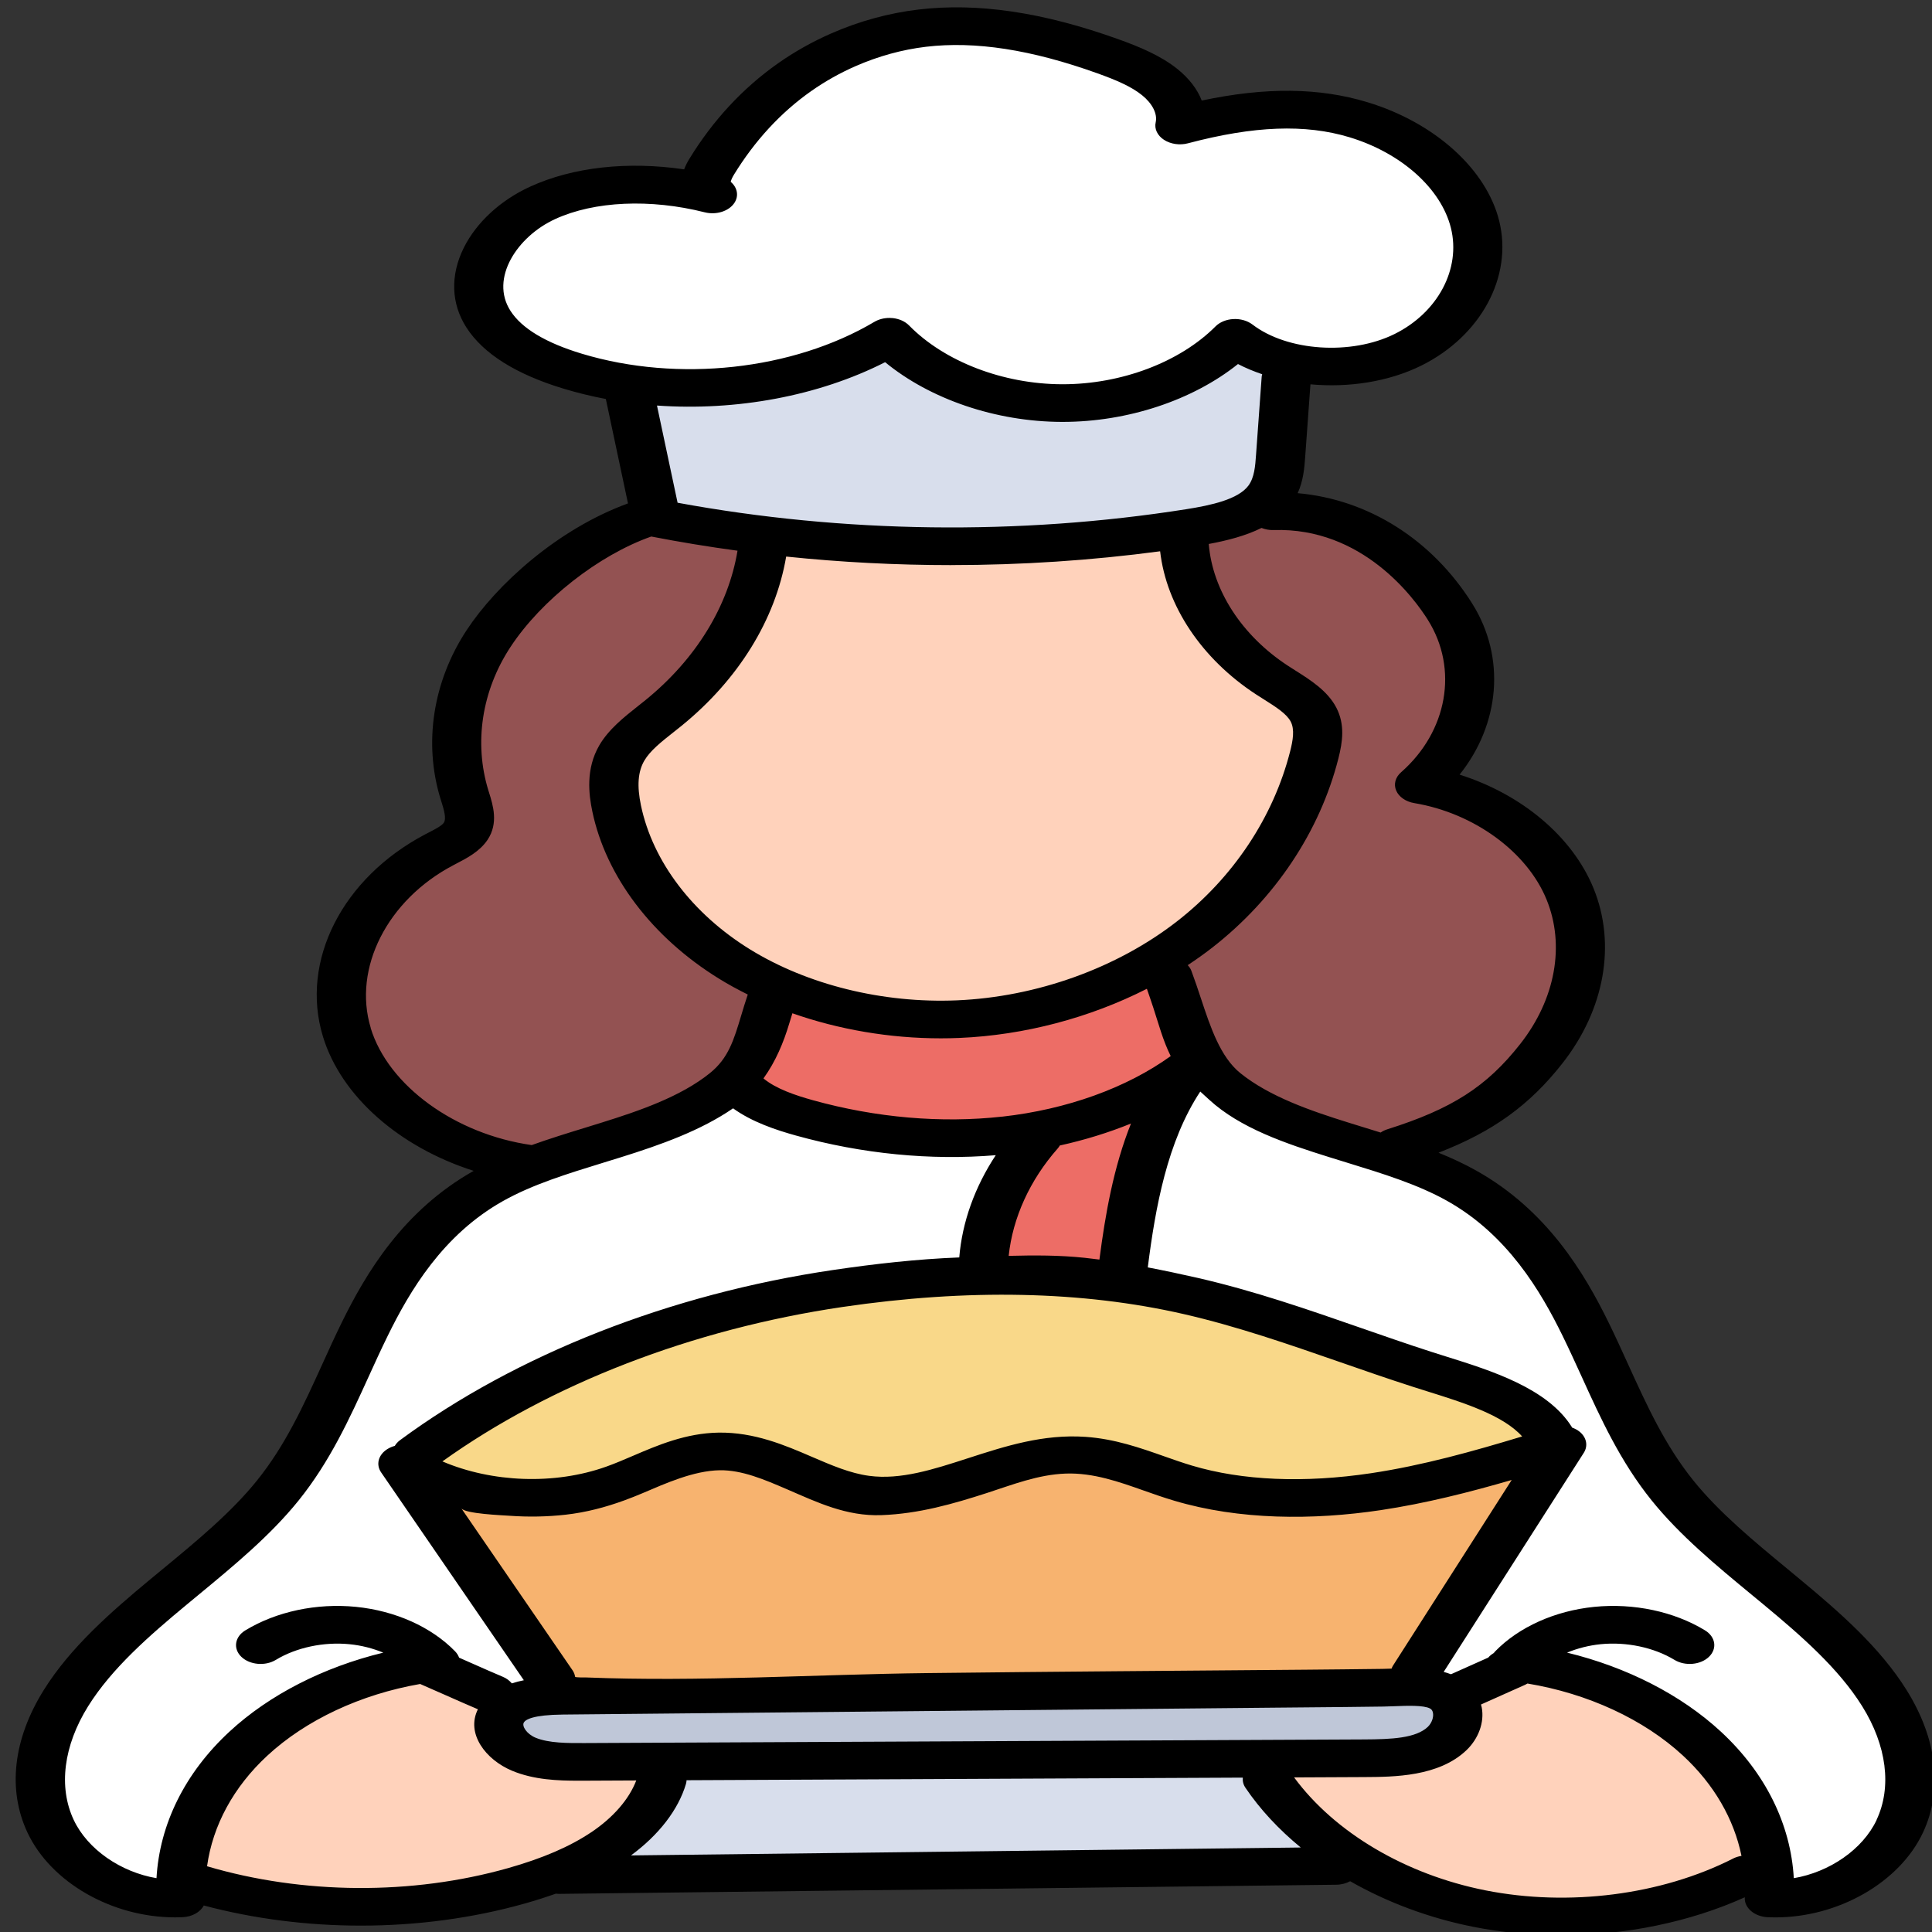
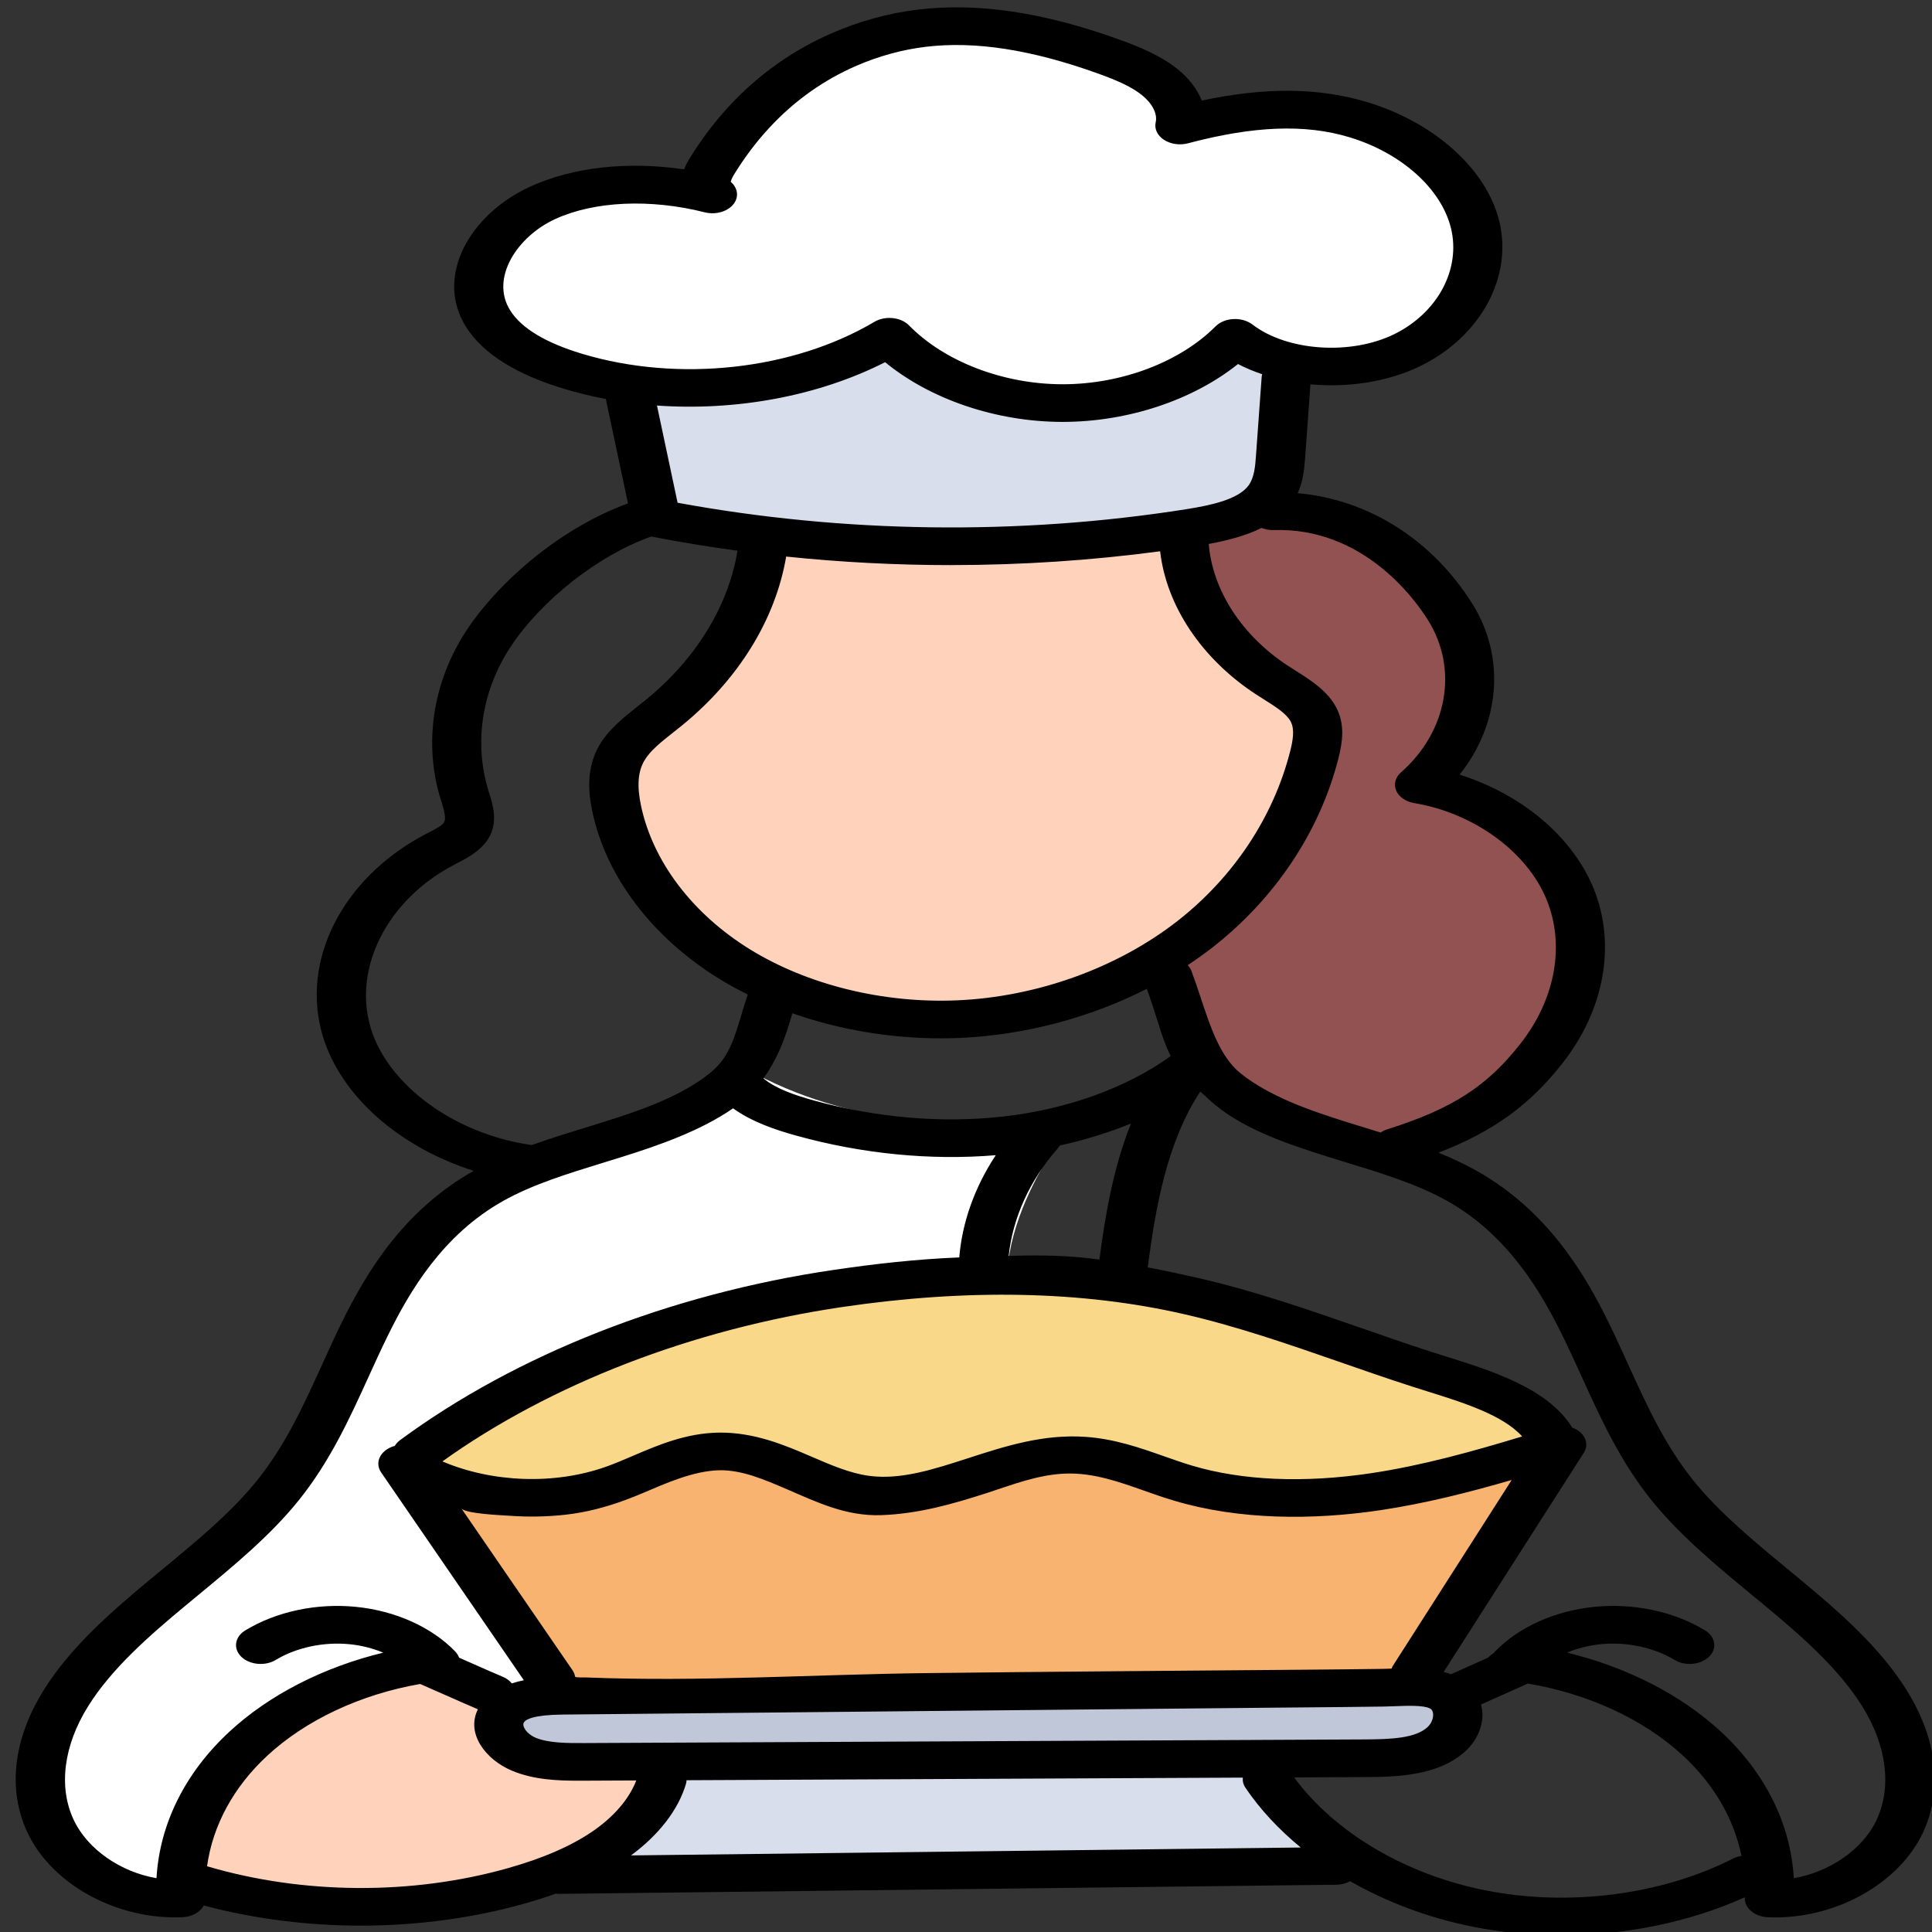
<svg xmlns="http://www.w3.org/2000/svg" xmlns:ns1="http://sodipodi.sourceforge.net/DTD/sodipodi-0.dtd" xmlns:ns2="http://www.inkscape.org/namespaces/inkscape" height="64pt" viewBox="-61 0 64 64" width="64pt" version="1.1" id="svg34" ns1:docname="cook.svg" ns2:version="0.92.1 r15371">
  <rect x="-61" y="0" width="64" height="64" fill="#333333" stroke="none" />
  <defs id="defs38" />
  <ns1:namedview pagecolor="#ffffff" bordercolor="#666666" borderopacity="1" objecttolerance="10" gridtolerance="10" guidetolerance="10" ns2:pageopacity="0" ns2:pageshadow="2" ns2:window-width="1192" ns2:window-height="786" id="namedview36" showgrid="false" ns2:zoom="1.9555922" ns2:cx="55.0611" ns2:cy="29.066751" ns2:window-x="0" ns2:window-y="0" ns2:window-maximized="0" ns2:current-layer="svg34" />
  <g id="g8" transform="matrix(0.163,0,0,0.125,-60.483,0.243)" style="fill:#ffffff">
    <path d="m 236.734,31.375 c 0.664,-3.797 -0.855,-8.098 -4.094,-11.52 -2.758,-2.883 -6.211,-4.828 -10.551,-6.859 -11.457,-5.379 -21.52,-7.992 -30.758,-7.992 -2.387,0 -4.754,0.184 -7.027,0.539 -2.695,0.422 -5.43,1.121 -8.145,2.086 -2.648,0.957 -5.281,2.18 -7.82,3.629 -3.512,2.004 -6.859,4.457 -9.945,7.293 -6.684,6.145 -12.371,14.168 -16.902,23.848 -0.5,1.066 -0.844,2.098 -1.016,3.062 l -0.441,2.402 1.652,1.82 c -5.199,-1.719 -10.461,-2.59 -15.641,-2.59 -7.086,0 -13.621,1.668 -18.895,4.828 C 97.375,57.766 90.609,71.574 96.133,82.816 99,88.625 104.781,93.277 113.316,96.645 c 7.48,2.945 15.477,4.434 23.766,4.434 14.824,0 29.234,-4.828 40.574,-13.605 8.109,10.812 21.547,17.563 35.094,17.621 h 0.148 c 13.445,0 26.871,-6.641 35.043,-17.336 4.848,4.852 11.98,7.637 19.574,7.637 5.691,0 11.074,-1.535 15.57,-4.441 10.465,-6.773 16.086,-20.457 13.668,-33.277 -2.293,-12.121 -11.602,-23.043 -23.715,-27.832 -4.543,-1.797 -9.289,-2.668 -14.508,-2.668 -6.488,0 -13.617,1.371 -21.797,4.199 z m 0,0" id="path2" ns2:connector-curvature="0" />
-     <path d="m 271.438,355.246 c 4.469,2.039 9.539,4.348 14.5,6.434 0.605,0.254 3.07,1.266 3.07,1.266 8.281,3.383 18.562,7.586 22.77,15.93 l 0.609,1.93 1.98,0.906 -30.977,63.27 5.375,1.832 c 0.285,0.098 0.574,0.219 0.859,0.359 l 2.418,1.211 9.918,-5.797 1.043,-0.602 0.645,-0.992 0.68,-0.535 c 0,0 0.559,-0.895 0.609,-0.973 0.129,-0.168 0.258,-0.34 0.391,-0.508 l 8.621,2.73 c 11.262,3.566 21.543,10.461 28.949,19.418 8.359,10.113 13.086,22.539 13.668,35.93 l 0.258,5.953 5.816,-1.285 c 9.074,-2.008 17.105,-9.336 20.465,-18.668 3.59,-9.965 2.457,-22.367 -3.113,-34.031 -5.094,-10.668 -13.059,-19.734 -20.762,-28.086 -0.852,-0.938 -1.715,-1.859 -2.562,-2.77 l -0.074,-0.078 c -6.984,-7.539 -14.203,-15.336 -19.668,-24.199 -6.098,-9.879 -9.996,-21.059 -13.766,-31.867 l -0.188,-0.535 c -1.191,-3.418 -2.422,-6.953 -3.715,-10.375 -4.73,-12.629 -11.871,-28.375 -25.191,-38.137 -6.504,-4.781 -13.824,-7.715 -21.59,-10.828 l -3.402,-1.371 c -7.973,-3.258 -17.035,-7.316 -23.633,-14.262 -0.195,-0.211 -0.383,-0.422 -0.566,-0.641 l -6.844,-8.266 -1.926,10.559 c -1.156,6.371 -4.105,12.645 -6.988,18.77 l -1.082,2.305 c -3.727,7.988 -7.07,16.59 -6.312,25.363 l 0.332,3.805 3.754,0.684 c 4.531,0.828 8.945,1.879 13.125,3.133 11.145,3.328 21.934,8.223 32.367,12.961 z m 53.395,74.293 c 4.879,0 9.664,1.434 13.707,4.062 -4.035,-2.625 -8.832,-4.055 -13.742,-4.062 z m -11.75,3 -1.047,0.566 c 1.18,-0.707 2.426,-1.309 3.711,-1.816 -0.902,0.363 -1.789,0.777 -2.664,1.25 z m 2.723,-1.27 c 0.422,-0.168 0.848,-0.328 1.277,-0.469 -0.43,0.145 -0.855,0.301 -1.277,0.469 z m 0,0" id="path4" ns2:connector-curvature="0" />
    <path d="m 27.574,501.723 5.816,1.285 0.258,-5.953 C 34.227,483.664 38.957,471.238 47.32,461.125 54.723,452.168 65,445.27 76.266,441.707 l 8.617,-2.727 c 0.152,0.191 0.305,0.391 0.453,0.59 l 0.539,2.023 1.82,1.035 c 0.648,0.367 1.312,0.75 1.992,1.141 l 0.258,0.148 c 2.988,1.727 5.383,3.105 6.672,3.797 l 2.242,3.668 3.961,-1.664 c 0.594,-0.246 1.199,-0.457 1.812,-0.621 l 6.039,-1.621 -31.914,-60.723 2,-0.684 0.875,-1.961 c 22.937,-22.094 53.316,-37.672 85.539,-43.871 10.141,-1.957 20.141,-3.07 29.719,-3.305 l 4.43,-0.105 0.422,-4.414 c 1.246,-12.953 6.805,-25.293 10.008,-31.496 l 4.879,-9.445 -10.391,2.27 c -5.086,1.109 -10.254,1.676 -15.363,1.676 -1.414,0 -2.797,-0.043 -4.109,-0.125 -11.902,-0.711 -24.055,-4.691 -34.223,-11.207 l -3.785,-2.426 -2.816,3.508 c -0.406,0.508 -0.758,0.914 -1.133,1.305 -6.637,6.988 -15.699,11.047 -23.656,14.297 l -3.434,1.383 c -7.75,3.109 -15.07,6.043 -21.57,10.82 -13.324,9.766 -20.465,25.512 -25.191,38.129 -1.297,3.434 -2.527,6.969 -3.719,10.387 l -0.184,0.531 c -3.773,10.812 -7.668,21.992 -13.766,31.871 -5.465,8.863 -12.688,16.66 -19.672,24.199 l -0.059,0.066 c -0.863,0.922 -1.723,1.844 -2.562,2.762 -7.719,8.371 -15.68,17.438 -20.773,28.105 -5.57,11.664 -6.707,24.066 -3.113,34.027 3.355,9.336 11.391,16.664 20.465,18.672 z m 49.559,-69.184 c -0.879,-0.473 -1.77,-0.891 -2.676,-1.254 1.289,0.508 2.539,1.109 3.727,1.824 z m -2.727,-1.273 c -0.426,-0.168 -0.855,-0.324 -1.289,-0.473 0.438,0.145 0.863,0.309 1.289,0.473 z m -9.027,-1.727 c 0.07,0 0.145,0 0.215,0.004 -0.043,-0.004 -0.086,-0.004 -0.129,-0.004 -5.613,0 -11.316,1.969 -15.652,5.402 4.391,-3.48 9.918,-5.402 15.566,-5.402 z m 0,0" id="path6" ns2:connector-curvature="0" />
  </g>
  <path d="m -13.159,56.086 c -0.264,-0.142 -0.606,-0.202 -1.144,-0.202 -0.183,0 -0.361,0.007 -0.525,0.013 l -0.039,0.001 c -0.113,0.004 -0.221,0.008 -0.316,0.011 -0.707,0.01 -1.414,0.016 -2.121,0.022 l -1.535,0.014 -23.527,0.228 c -0.708,0.006 -1.686,0.077 -2.015,0.617 -0.298,0.482 0.139,1.072 0.738,1.323 0.561,0.232 1.231,0.251 1.815,0.251 l 26.015,-0.12 c 0.877,-0.004 2.078,-0.011 2.755,-0.655 0.261,-0.25 0.393,-0.615 0.337,-0.934 -0.046,-0.246 -0.199,-0.443 -0.437,-0.569 z m 0,0" id="path10" ns2:connector-curvature="0" style="fill:#bfc7d8;stroke-width:0.143" />
  <path d="m -13.405,45.514 c -0.169,-0.052 -0.333,-0.104 -0.497,-0.157 -0.76,-0.245 -1.526,-0.511 -2.266,-0.768 l -0.109,-0.038 c -1.702,-0.592 -3.461,-1.203 -5.278,-1.619 -1.932,-0.442 -4.028,-0.667 -6.23,-0.667 -1.742,0 -3.58,0.141 -5.463,0.419 -5.103,0.751 -9.951,2.623 -13.652,5.271 l -0.816,0.584 0.976,0.417 c 1.016,0.433 2.178,0.662 3.361,0.662 0.979,0 1.949,-0.161 2.808,-0.468 0.325,-0.117 0.64,-0.252 0.943,-0.382 0.771,-0.33 1.569,-0.672 2.45,-0.686 l 0.047,-4.73e-4 c 0.958,0 1.843,0.382 2.624,0.72 0.683,0.295 1.39,0.6 2.157,0.704 0.201,0.027 0.411,0.04 0.624,0.04 1.059,0 2.102,-0.338 3.116,-0.666 1.065,-0.345 2.072,-0.672 3.144,-0.672 0.12,0 0.241,0.004 0.358,0.013 0.825,0.058 1.559,0.316 2.338,0.591 l 0.067,0.023 c 0.305,0.107 0.592,0.208 0.893,0.297 1.093,0.326 2.329,0.492 3.673,0.492 0.872,0 1.788,-0.071 2.719,-0.21 1.781,-0.268 3.524,-0.758 5.141,-1.248 l 0.948,-0.287 -0.576,-0.645 C -10.676,46.368 -12.123,45.915 -13.405,45.514 Z m 0,0" id="path12" ns2:connector-curvature="0" style="fill:#f9d889;stroke-width:0.143" />
  <path d="m -17.316,60.777 c -0.686,-0.563 -1.259,-1.182 -1.703,-1.841 l 0.069,-0.676 -19.312,0.089 -0.787,0.008 -0.024,0.602 c -0.216,0.729 -0.781,1.459 -1.59,2.055 l -1.489,1.097 26.087,-0.306 z m 0,0" id="path14" ns2:connector-curvature="0" style="fill:#d8deec;stroke-width:0.143" />
  <path d="m -38.744,17.261 c 3.011,0.554 6.125,0.835 9.254,0.835 2.677,0 5.35,-0.207 7.945,-0.615 1.008,-0.159 2.106,-0.412 2.608,-1.085 0.295,-0.397 0.328,-0.875 0.358,-1.295 l 0.186,-2.568 0.125,-0.502 -0.588,-0.202 c -0.255,-0.087 -0.475,-0.18 -0.675,-0.285 l -0.57,-0.299 -0.478,0.382 c -1.348,1.08 -3.3,1.724 -5.219,1.724 h -0.027 c -1.946,-0.007 -3.911,-0.672 -5.256,-1.779 l -0.471,-0.388 -0.576,0.293 c -1.74,0.884 -3.883,1.371 -6.033,1.371 -0.333,0 -0.67,-0.012 -1,-0.035 l -1.047,-0.073 0.938,4.423 z m 0,0" id="path16" ns2:connector-curvature="0" style="fill:#d8deec;stroke-width:0.143" />
  <path d="m -13.976,25.993 c 1.748,-1.532 2.166,-3.885 1.015,-5.722 -0.493,-0.784 -2.355,-3.339 -5.673,-3.339 -0.069,0 -0.139,0.001 -0.205,0.002 l -0.42,-0.165 -0.396,0.197 c -0.376,0.187 -0.851,0.33 -1.494,0.448 l -0.664,0.123 0.042,0.522 c 0.137,1.697 1.224,3.368 2.913,4.474 l 0.046,0.03 c 0.067,0.042 0.135,0.086 0.206,0.131 0.445,0.281 0.905,0.571 1.117,0.98 0.203,0.389 0.158,0.813 0.027,1.33 -0.584,2.303 -1.992,4.417 -3.962,5.951 -0.237,0.184 -0.487,0.363 -0.763,0.546 l -0.556,0.367 0.424,0.461 c 0.116,0.307 0.221,0.624 0.313,0.905 0.341,1.028 0.694,2.091 1.502,2.744 1.079,0.871 2.557,1.378 3.856,1.784 0.185,0.058 0.37,0.115 0.552,0.171 l 0.196,0.06 c 0.108,0.033 0.216,0.067 0.323,0.1 l 0.475,0.141 0.375,-0.251 c 2.29,-0.723 3.587,-1.557 4.782,-3.077 1.285,-1.633 1.64,-3.613 0.951,-5.296 -0.732,-1.787 -2.735,-3.241 -4.985,-3.615 z m 0,0" id="path18" ns2:connector-curvature="0" style="fill:#935252;stroke-width:0.143" />
-   <path d="m -36.667,31.936 c -2.062,-1.273 -3.485,-3.151 -3.905,-5.152 -0.102,-0.488 -0.196,-1.209 0.17,-1.839 0.249,-0.429 0.689,-0.776 1.123,-1.119 0.088,-0.07 0.176,-0.14 0.264,-0.211 1.774,-1.444 2.931,-3.324 3.255,-5.293 l 0.097,-0.589 -0.764,-0.103 c -0.946,-0.128 -1.887,-0.282 -2.798,-0.459 l -0.279,-0.055 -0.262,0.092 c -1.916,0.675 -3.947,2.263 -5.055,3.952 -1.03,1.57 -1.32,3.453 -0.795,5.164 l 0.024,0.078 c 0.116,0.369 0.247,0.788 0.018,1.133 -0.161,0.243 -0.467,0.402 -0.774,0.561 l -0.104,0.055 c -2.446,1.286 -3.734,3.826 -3.061,6.039 0.657,2.161 3.117,3.952 5.982,4.354 l 0.256,0.036 0.235,-0.084 c 0.561,-0.201 1.142,-0.382 1.736,-0.563 0.186,-0.057 0.372,-0.114 0.556,-0.172 1.3,-0.406 2.777,-0.913 3.857,-1.784 0.767,-0.619 0.988,-1.357 1.242,-2.209 l 0.007,-0.023 c 0.063,-0.208 0.129,-0.423 0.203,-0.643 l 0.147,-0.435 -0.493,-0.245 c -0.322,-0.16 -0.612,-0.32 -0.883,-0.486 z m 0,0" id="path20" ns2:connector-curvature="0" style="fill:#935252;stroke-width:0.143" />
-   <path d="m -4.62,57.763 c -1.419,-1.315 -3.411,-2.24 -5.609,-2.603 l -0.387,-0.058 -0.287,0.176 -1.449,0.649 -0.511,0.238 0.13,0.444 c 0.004,0.015 0.009,0.029 0.012,0.045 0.059,0.316 -0.074,0.684 -0.337,0.936 -0.675,0.645 -1.877,0.651 -2.754,0.655 l -3.708,0.016 0.68,0.924 c 1.447,1.966 4.004,3.476 6.841,4.04 0.877,0.174 1.791,0.262 2.718,0.262 2.183,0 4.364,-0.497 6.131,-1.396 l 0.766,-0.117 -0.121,-0.591 c -0.276,-1.342 -1.007,-2.594 -2.114,-3.62 z m 0,0" id="path22" ns2:connector-curvature="0" style="fill:#ffd2bb;stroke-width:0.143" />
  <path d="m -17.489,23.671 c -0.213,-0.407 -0.673,-0.698 -1.124,-0.983 -0.085,-0.053 -0.17,-0.106 -0.253,-0.16 -1.623,-1.062 -2.705,-2.677 -2.892,-4.32 l -0.078,-0.677 -0.874,0.117 c -2.231,0.297 -4.511,0.448 -6.779,0.448 -1.774,0 -3.578,-0.093 -5.362,-0.278 l -0.811,-0.084 -0.106,0.622 c -0.332,1.957 -1.485,3.824 -3.252,5.26 -0.085,0.07 -0.172,0.139 -0.267,0.214 -0.426,0.337 -0.866,0.685 -1.116,1.114 -0.279,0.478 -0.333,1.061 -0.172,1.839 0.421,2.003 1.846,3.881 3.907,5.152 1.921,1.185 4.347,1.838 6.832,1.838 0.191,0 0.383,-0.004 0.573,-0.012 2.843,-0.121 5.699,-1.144 7.836,-2.807 1.972,-1.535 3.379,-3.65 3.963,-5.952 0.113,-0.447 0.188,-0.917 -0.027,-1.331 z m 0,0" id="path24" ns2:connector-curvature="0" style="fill:#ffd2bb;stroke-width:0.143" />
  <path d="m -41.844,58.365 c -0.578,0 -1.242,-0.019 -1.8,-0.252 -0.557,-0.231 -1.008,-0.781 -0.765,-1.265 l 0.255,-0.508 -0.623,-0.263 c -0.227,-0.096 -0.6,-0.26 -0.995,-0.435 l -0.126,-0.056 c -0.285,-0.126 -0.57,-0.252 -0.788,-0.345 l -0.273,-0.117 -0.305,0.053 c -2.159,0.375 -4.115,1.293 -5.51,2.586 -1.219,1.128 -1.972,2.51 -2.178,3.994 l -0.066,0.475 0.582,0.172 c 1.709,0.507 3.523,0.764 5.393,0.764 1.784,-4.72e-4 3.517,-0.235 5.155,-0.698 1.239,-0.351 2.221,-0.776 3.004,-1.3 0.856,-0.574 1.458,-1.271 1.741,-2.015 l 0.305,-0.803 -2.783,0.013 h -0.223 z m 0,0" id="path26" ns2:connector-curvature="0" style="fill:#ffd2bb;stroke-width:0.143" />
-   <path d="m -21.481,34.637 c -0.21,-0.453 -0.378,-0.962 -0.526,-1.412 l -0.02,-0.059 c -0.064,-0.191 -0.128,-0.385 -0.195,-0.574 l -0.297,-0.833 -0.939,0.478 c -1.796,0.913 -3.803,1.44 -5.803,1.525 -0.204,0.008 -0.392,0.013 -0.574,0.013 -1.552,0 -3.134,-0.268 -4.576,-0.774 l -0.902,-0.317 -0.23,0.739 c -0.037,0.118 -0.072,0.233 -0.104,0.344 -0.155,0.515 -0.301,1.001 -0.563,1.435 l -0.297,0.493 0.596,0.293 c 1.726,0.851 3.795,1.372 5.827,1.466 0.229,0.01 0.463,0.016 0.696,0.016 1.126,0 2.245,-0.12 3.319,-0.353 -1.056,1.41 -1.82,3.091 -2.02,4.463 l -0.099,0.68 0.893,0.013 c 0.836,0.012 1.673,0.058 2.489,0.138 l 0.948,0.093 -0.03,-0.731 c -0.039,-0.951 0.456,-1.905 0.995,-2.79 l 0.184,-0.3 c 0.501,-0.816 1.019,-1.66 1.2,-2.56 l 0.295,-1.476 -0.21,0.117 z m 0,0" id="path28" ns2:connector-curvature="0" style="fill:#ed6d66;stroke-width:0.143" />
  <path d="m -15.417,49.414 c -0.944,0.141 -1.859,0.212 -2.717,0.212 0,0 -0.108,0 -0.16,-4.72e-4 l -0.567,-0.006 -0.505,-0.042 c -0.867,-0.072 -1.688,-0.222 -2.441,-0.446 -0.313,-0.094 -0.621,-0.201 -0.971,-0.325 -0.739,-0.259 -1.503,-0.528 -2.319,-0.586 -0.073,-0.006 -0.149,-0.009 -0.227,-0.011 l -0.323,-0.007 0.003,-0.073 -0.328,0.065 -0.25,-0.006 0.005,0.055 -0.473,0.095 c -0.645,0.129 -1.292,0.338 -1.921,0.542 -1.057,0.341 -2.056,0.664 -3.104,0.664 l -0.074,-4.73e-4 -0.483,-0.007 -0.481,-0.107 c -0.615,-0.137 -1.193,-0.387 -1.753,-0.629 -0.823,-0.354 -1.674,-0.72 -2.615,-0.72 h -0.052 c -0.881,0.015 -1.676,0.355 -2.451,0.687 l -0.652,0.275 0.001,0.003 -0.356,0.124 c -0.839,0.291 -1.788,0.445 -2.747,0.445 -0.713,0 -1.418,-0.082 -2.096,-0.244 l -1.881,-0.449 4.597,6.691 0.088,0.564 6.255,-0.06 v -9.2e-4 l 5.346,-0.05 v -4.72e-4 l 5.171,-0.05 v -4.72e-4 l 5.359,-0.053 v 4.72e-4 l 2.801,-0.027 c 0.757,-0.006 1.653,-0.013 2.554,-0.026 0.105,-0.001 0.217,-0.005 0.333,-0.011 l 0.568,-0.028 0.167,-0.431 4.831,-7.555 -1.927,0.56 c -1.664,0.483 -2.961,0.783 -4.205,0.97 z m 0,0" id="path30" ns2:connector-curvature="0" style="fill:#f7b36f;stroke-width:0.143" />
  <path d="M 2.158,55.985 C 1.277,54.572 -0.064,53.402 -1.363,52.325 -1.501,52.21 -1.64,52.095 -1.779,51.98 c -1.116,-0.921 -2.269,-1.873 -3.121,-2.93 -0.946,-1.174 -1.538,-2.476 -2.166,-3.854 -0.205,-0.451 -0.417,-0.918 -0.641,-1.375 -0.812,-1.657 -2.044,-3.727 -4.386,-5.041 -0.402,-0.226 -0.823,-0.42 -1.254,-0.595 1.817,-0.704 3.022,-1.584 4.102,-2.958 1.403,-1.783 1.788,-3.953 1.032,-5.803 -0.702,-1.715 -2.381,-3.114 -4.436,-3.763 1.338,-1.675 1.536,-3.883 0.423,-5.659 -1.339,-2.135 -3.458,-3.461 -5.787,-3.665 0.19,-0.416 0.223,-0.843 0.249,-1.202 l 0.174,-2.404 c 1.26,0.116 2.584,-0.082 3.67,-0.619 1.976,-0.979 3.039,-2.949 2.584,-4.79 -0.424,-1.717 -2.138,-3.262 -4.365,-3.936 -1.602,-0.485 -3.366,-0.505 -5.49,-0.055 -0.143,-0.372 -0.416,-0.731 -0.799,-1.04 -0.566,-0.455 -1.278,-0.746 -1.964,-0.992 -2.495,-0.896 -4.663,-1.217 -6.627,-0.982 -0.986,0.118 -1.955,0.384 -2.88,0.789 -0.624,0.273 -1.219,0.607 -1.766,0.992 -1.166,0.82 -2.155,1.886 -2.941,3.17 -0.071,0.117 -0.127,0.231 -0.169,0.342 -1.87,-0.274 -3.683,-0.077 -5.106,0.575 -0.979,0.448 -1.778,1.186 -2.194,2.024 -0.452,0.911 -0.421,1.848 0.087,2.639 0.559,0.87 1.646,1.553 3.232,2.031 0.452,0.136 0.916,0.249 1.387,0.338 l 0.734,3.459 c -2.346,0.855 -4.365,2.705 -5.349,4.205 -1.115,1.699 -1.429,3.736 -0.86,5.587 l 0.025,0.078 c 0.083,0.266 0.176,0.567 0.083,0.708 -0.066,0.1 -0.285,0.213 -0.498,0.323 l -0.114,0.059 c -2.756,1.449 -4.151,4.203 -3.394,6.695 0.606,1.996 2.547,3.674 4.995,4.455 -2.334,1.315 -3.564,3.381 -4.375,5.034 -0.224,0.457 -0.437,0.923 -0.641,1.375 -0.627,1.378 -1.22,2.68 -2.166,3.854 -0.851,1.057 -2.005,2.009 -3.121,2.93 -0.139,0.115 -0.278,0.23 -0.417,0.344 -1.298,1.077 -2.639,2.248 -3.52,3.66 -1.016,1.627 -1.208,3.306 -0.54,4.725 0.778,1.654 2.805,2.807 4.886,2.807 0.083,0 0.167,-0.002 0.25,-0.005 0.323,-0.015 0.59,-0.172 0.705,-0.388 1.667,0.444 3.435,0.667 5.202,0.667 1.853,0 3.706,-0.245 5.443,-0.736 0.358,-0.101 0.694,-0.209 1.014,-0.323 0.032,0.003 0.062,0.007 0.095,0.007 h 0.013 l 25.746,-0.303 c 0.172,-0.002 0.33,-0.045 0.46,-0.116 1.219,0.695 2.605,1.217 4.073,1.509 0.951,0.189 1.933,0.281 2.916,0.281 2.126,0 4.255,-0.433 6.084,-1.258 v 0.014 c -0.017,0.339 0.323,0.627 0.766,0.647 0.083,0.003 0.167,0.005 0.25,0.005 2.08,0 4.108,-1.153 4.886,-2.807 C 3.365,59.29 3.174,57.612 2.158,55.985 Z M -13.696,20.542 c 1.014,1.617 0.647,3.69 -0.893,5.042 -0.19,0.166 -0.25,0.397 -0.16,0.606 0.09,0.21 0.319,0.367 0.6,0.414 1.973,0.329 3.734,1.612 4.38,3.193 0.62,1.515 0.294,3.305 -0.872,4.787 -1.11,1.412 -2.263,2.151 -4.404,2.826 -0.083,0.026 -0.156,0.064 -0.22,0.107 -0.176,-0.055 -0.351,-0.109 -0.524,-0.162 -0.183,-0.056 -0.366,-0.113 -0.549,-0.17 -1.221,-0.381 -2.604,-0.853 -3.574,-1.636 -0.663,-0.535 -0.99,-1.521 -1.305,-2.474 -0.1,-0.302 -0.204,-0.614 -0.318,-0.918 -0.026,-0.069 -0.069,-0.13 -0.12,-0.185 0.279,-0.184 0.55,-0.377 0.81,-0.579 2.082,-1.622 3.567,-3.849 4.182,-6.271 0.137,-0.54 0.223,-1.118 -0.069,-1.68 -0.29,-0.557 -0.858,-0.916 -1.359,-1.232 -0.082,-0.052 -0.164,-0.104 -0.244,-0.156 -1.527,-0.998 -2.499,-2.5 -2.623,-4.034 0.608,-0.113 1.223,-0.27 1.747,-0.531 0.121,0.047 0.257,0.075 0.402,0.07 2.948,-0.095 4.66,2.259 5.114,2.983 z m -1.158,34.632 c -0.022,0.033 -0.036,0.067 -0.049,0.101 -0.103,0.004 -0.203,0.008 -0.296,0.009 -0.849,0.012 -1.698,0.019 -2.547,0.027 -4.133,0.035 -8.349,0.063 -12.514,0.112 -3.748,0.043 -7.572,0.295 -11.317,0.145 -0.027,-9.2e-4 -0.367,0.006 -0.372,-0.023 -0.011,-0.073 -0.038,-0.146 -0.085,-0.215 0,0 -3.684,-5.364 -3.684,-5.365 0.125,0.182 1.353,0.229 1.608,0.247 0.613,0.044 1.233,0.033 1.842,-0.035 0.683,-0.076 1.331,-0.249 1.95,-0.475 0.207,-0.076 0.412,-0.157 0.614,-0.243 0.741,-0.315 1.679,-0.741 2.547,-0.755 0.738,-0.01 1.473,0.305 2.25,0.64 0.975,0.421 1.943,0.889 3.104,0.847 1.241,-0.045 2.374,-0.371 3.506,-0.737 0.831,-0.269 1.684,-0.608 2.603,-0.64 0.911,-0.032 1.774,0.277 2.581,0.562 0.325,0.115 0.661,0.233 1.008,0.336 2.154,0.643 4.596,0.65 6.844,0.313 1.497,-0.225 2.938,-0.593 4.338,-0.999 z m 1.159,2.025 c -0.4,0.382 -1.198,0.418 -2.124,0.422 l -25.813,0.12 c -0.556,0.003 -1.187,0.005 -1.624,-0.176 -0.296,-0.123 -0.465,-0.386 -0.39,-0.507 0.057,-0.094 0.301,-0.251 1.289,-0.261 l 23.528,-0.228 1.1,-0.01 c 0.853,-0.007 1.707,-0.015 2.56,-0.027 0.118,-0.002 0.246,-0.006 0.379,-0.012 0.401,-0.016 0.949,-0.037 1.161,0.076 0.022,0.012 0.078,0.042 0.098,0.146 0.027,0.147 -0.043,0.339 -0.166,0.457 z m -1.88,-8.398 c -2.22,0.333 -4.273,0.247 -5.938,-0.251 -0.302,-0.09 -0.602,-0.195 -0.919,-0.307 -0.806,-0.284 -1.639,-0.577 -2.601,-0.645 -1.411,-0.099 -2.675,0.311 -3.899,0.707 -1.149,0.372 -2.235,0.724 -3.278,0.584 -0.629,-0.084 -1.245,-0.35 -1.898,-0.631 -0.89,-0.384 -1.898,-0.816 -3.085,-0.801 -1.088,0.018 -2.016,0.416 -2.834,0.767 -0.309,0.132 -0.599,0.257 -0.892,0.361 -1.712,0.611 -3.786,0.526 -5.426,-0.174 3.59,-2.568 8.279,-4.382 13.25,-5.115 4.151,-0.612 7.954,-0.533 11.304,0.234 1.771,0.405 3.51,1.011 5.192,1.595 0.776,0.27 1.578,0.549 2.38,0.807 0.164,0.053 0.335,0.107 0.509,0.161 1.18,0.369 2.501,0.784 3.133,1.491 -1.627,0.493 -3.296,0.961 -4.999,1.217 z m -9.005,-7.076 c -0.162,-0.021 -0.323,-0.04 -0.483,-0.058 -0.836,-0.089 -1.68,-0.087 -2.523,-0.065 0.133,-1.26 0.701,-2.512 1.623,-3.556 0.029,-0.032 0.051,-0.066 0.071,-0.1 0.824,-0.182 1.616,-0.426 2.358,-0.728 -0.578,1.439 -0.854,3.019 -1.046,4.506 z m -3.218,-4.736 c -2.019,0.225 -4.189,0.037 -6.277,-0.544 -0.553,-0.154 -1.216,-0.371 -1.634,-0.721 0.407,-0.564 0.668,-1.199 0.854,-1.819 0.034,-0.112 0.068,-0.225 0.104,-0.339 1.537,0.54 3.226,0.83 4.915,0.83 0.206,0 0.413,-0.004 0.619,-0.013 2.16,-0.092 4.322,-0.669 6.209,-1.628 0.073,0.206 0.143,0.418 0.212,0.624 0.177,0.537 0.318,1.086 0.577,1.605 -1.465,1.056 -3.445,1.768 -5.578,2.006 z M -29.489,18.719 c 2.32,0 4.639,-0.153 6.92,-0.457 0.206,1.808 1.375,3.562 3.176,4.74 0.087,0.057 0.177,0.114 0.267,0.17 0.384,0.242 0.746,0.471 0.882,0.731 0.137,0.263 0.073,0.627 -0.017,0.98 -0.554,2.184 -1.884,4.185 -3.744,5.634 -1.995,1.554 -4.656,2.509 -7.301,2.621 -2.444,0.102 -4.942,-0.513 -6.849,-1.689 -1.907,-1.177 -3.223,-2.913 -3.612,-4.765 -0.136,-0.65 -0.101,-1.122 0.11,-1.485 0.192,-0.331 0.566,-0.626 0.961,-0.938 0.092,-0.073 0.185,-0.146 0.275,-0.219 1.884,-1.532 3.109,-3.519 3.464,-5.605 1.811,0.188 3.64,0.283 5.469,0.283 z m -9.065,-2.065 -0.683,-3.22 c 2.633,0.186 5.351,-0.315 7.558,-1.436 1.489,1.225 3.664,1.971 5.849,1.978 h 0.031 c 2.161,0 4.315,-0.721 5.809,-1.917 0.252,0.132 0.522,0.243 0.802,0.338 -0.006,0.027 -0.015,0.053 -0.017,0.081 l -0.187,2.588 c -0.026,0.37 -0.054,0.754 -0.253,1.021 -0.339,0.456 -1.233,0.651 -2.063,0.782 -5.536,0.872 -11.348,0.797 -16.845,-0.215 z m -3.169,-4.936 c -1.197,-0.361 -1.994,-0.839 -2.367,-1.421 -0.692,-1.075 0.226,-2.466 1.482,-3.041 1.299,-0.595 3.151,-0.678 4.953,-0.223 0.38,0.096 0.795,-0.034 0.979,-0.306 0.158,-0.234 0.105,-0.514 -0.118,-0.704 0.011,-0.048 0.039,-0.125 0.101,-0.227 0.694,-1.135 1.558,-2.071 2.567,-2.78 0.458,-0.322 0.953,-0.6 1.473,-0.827 0.752,-0.329 1.534,-0.544 2.323,-0.639 1.633,-0.195 3.492,0.092 5.684,0.879 0.626,0.225 1.116,0.434 1.476,0.723 0.344,0.276 0.517,0.62 0.454,0.898 -0.05,0.217 0.055,0.439 0.275,0.582 0.22,0.143 0.522,0.187 0.794,0.115 2.186,-0.579 3.885,-0.643 5.348,-0.201 1.72,0.52 3.039,1.701 3.363,3.008 0.335,1.356 -0.433,2.8 -1.868,3.511 -1.438,0.712 -3.55,0.572 -4.707,-0.315 -0.167,-0.127 -0.398,-0.193 -0.631,-0.181 -0.234,0.012 -0.451,0.101 -0.593,0.244 -1.18,1.184 -3.117,1.916 -5.062,1.916 -0.008,0 -0.016,0 -0.024,0 -1.952,-0.006 -3.893,-0.752 -5.065,-1.948 -0.131,-0.134 -0.326,-0.221 -0.542,-0.244 -0.037,-0.004 -0.073,-0.005 -0.109,-0.005 -0.179,0 -0.355,0.045 -0.498,0.13 -2.703,1.601 -6.505,2.015 -9.685,1.057 z m -6.996,22.331 c -0.599,-1.973 0.549,-4.237 2.729,-5.384 l 0.104,-0.055 c 0.348,-0.18 0.781,-0.404 1.039,-0.793 0.363,-0.549 0.181,-1.134 0.048,-1.561 l -0.024,-0.076 c -0.482,-1.571 -0.217,-3.299 0.729,-4.741 1.025,-1.563 2.93,-3.054 4.668,-3.666 0.944,0.183 1.897,0.34 2.857,0.47 -0.304,1.84 -1.381,3.593 -3.041,4.943 -0.085,0.069 -0.172,0.137 -0.258,0.206 -0.454,0.359 -0.97,0.766 -1.28,1.299 -0.454,0.781 -0.349,1.625 -0.23,2.191 0.451,2.152 1.982,4.171 4.198,5.539 0.304,0.188 0.622,0.361 0.951,0.524 -0.08,0.236 -0.148,0.462 -0.214,0.682 -0.249,0.829 -0.428,1.428 -1.04,1.921 -0.97,0.783 -2.354,1.255 -3.575,1.636 -0.182,0.057 -0.365,0.113 -0.548,0.17 -0.591,0.181 -1.191,0.367 -1.78,0.578 -2.53,-0.357 -4.753,-1.964 -5.336,-3.882 z m -7.096,28.168 c -1.178,-0.199 -2.281,-0.949 -2.743,-1.93 -0.512,-1.088 -0.337,-2.46 0.477,-3.765 0.783,-1.256 2.034,-2.345 3.248,-3.352 0.137,-0.114 0.275,-0.228 0.413,-0.342 1.169,-0.965 2.378,-1.963 3.313,-3.124 1.039,-1.29 1.689,-2.718 2.318,-4.099 0.202,-0.444 0.411,-0.903 0.629,-1.346 0.732,-1.495 1.829,-3.354 3.824,-4.474 0.978,-0.549 2.126,-0.901 3.34,-1.275 0.186,-0.057 0.372,-0.115 0.557,-0.172 1.325,-0.414 2.648,-0.884 3.723,-1.623 0.627,0.453 1.419,0.717 2.086,0.902 2.187,0.608 4.464,0.83 6.616,0.65 -0.694,1.051 -1.114,2.218 -1.209,3.387 -1.404,0.055 -2.799,0.212 -4.178,0.416 -5.404,0.796 -10.498,2.798 -14.346,5.636 -0.076,0.056 -0.134,0.121 -0.175,0.191 -0.088,0.023 -0.172,0.059 -0.248,0.107 -0.298,0.188 -0.384,0.51 -0.204,0.772 l 4.727,6.884 c -0.134,0.027 -0.267,0.062 -0.399,0.104 -0.073,-0.089 -0.172,-0.167 -0.302,-0.22 -0.217,-0.089 -0.652,-0.282 -1.073,-0.468 -0.127,-0.057 -0.252,-0.112 -0.371,-0.164 -0.027,-0.075 -0.071,-0.146 -0.133,-0.21 -0.784,-0.806 -1.98,-1.343 -3.282,-1.473 -1.302,-0.13 -2.638,0.154 -3.666,0.779 -0.353,0.214 -0.411,0.607 -0.132,0.876 0.28,0.27 0.792,0.315 1.144,0.101 0.675,-0.41 1.588,-0.604 2.442,-0.518 0.388,0.038 0.767,0.135 1.115,0.279 -1.977,0.479 -3.779,1.397 -5.098,2.62 -1.471,1.362 -2.312,3.064 -2.414,4.852 z m 14.394,-1.517 c -0.706,0.473 -1.605,0.86 -2.749,1.184 -3.184,0.901 -6.805,0.875 -9.971,-0.062 0.188,-1.352 0.875,-2.625 1.996,-3.663 1.282,-1.187 3.1,-2.034 5.063,-2.375 0.232,0.1 0.542,0.237 0.846,0.372 0.423,0.187 0.822,0.363 1.067,0.466 -0.403,0.802 0.254,1.671 1.137,2.038 0.723,0.301 1.515,0.328 2.189,0.328 0.076,0 0.151,-4.73e-4 0.223,-4.73e-4 l 1.697,-0.008 c -0.237,0.621 -0.76,1.227 -1.497,1.721 z m 1.323,0.763 c 0.923,-0.679 1.566,-1.511 1.821,-2.367 0.012,-0.041 0.018,-0.083 0.02,-0.124 l 18.427,-0.086 c -0.012,0.112 0.014,0.228 0.087,0.336 0.487,0.72 1.109,1.385 1.832,1.979 z m 36.507,0.105 c -2.376,1.207 -5.443,1.6 -8.204,1.052 -2.649,-0.526 -4.992,-1.916 -6.336,-3.741 l 2.323,-0.011 c 0.983,-0.005 2.467,-0.012 3.386,-0.89 0.403,-0.386 0.598,-0.927 0.507,-1.413 -0.006,-0.034 -0.017,-0.068 -0.025,-0.101 l 1.465,-0.655 c 0.027,-0.012 0.051,-0.026 0.075,-0.04 1.997,0.33 3.852,1.185 5.153,2.39 1.025,0.949 1.686,2.096 1.936,3.319 -0.097,0.016 -0.192,0.045 -0.28,0.089 z m 4.757,-1.281 c -0.462,0.981 -1.566,1.731 -2.744,1.93 -0.102,-1.789 -0.942,-3.49 -2.413,-4.852 -1.319,-1.222 -3.121,-2.14 -5.098,-2.62 0.347,-0.143 0.727,-0.24 1.115,-0.279 0.854,-0.085 1.767,0.109 2.442,0.519 0.352,0.214 0.865,0.169 1.144,-0.101 0.279,-0.27 0.221,-0.662 -0.132,-0.877 -1.028,-0.625 -2.364,-0.908 -3.666,-0.778 -1.301,0.13 -2.498,0.667 -3.282,1.472 -0.019,0.019 -0.035,0.039 -0.05,0.059 -0.071,0.042 -0.133,0.092 -0.182,0.15 l -1.235,0.552 c -0.079,-0.03 -0.159,-0.056 -0.241,-0.078 l 4.64,-7.256 c 0.148,-0.231 0.095,-0.51 -0.135,-0.699 -0.073,-0.059 -0.158,-0.105 -0.251,-0.138 -0.004,-0.007 -0.006,-0.014 -0.01,-0.02 -0.802,-1.283 -2.665,-1.866 -4.161,-2.334 -0.169,-0.053 -0.333,-0.105 -0.493,-0.156 -0.782,-0.252 -1.573,-0.528 -2.339,-0.794 -1.732,-0.602 -3.522,-1.225 -5.4,-1.655 -0.536,-0.122 -1.092,-0.241 -1.653,-0.348 0.253,-1.997 0.647,-4.171 1.738,-5.825 0.097,0.089 0.196,0.178 0.297,0.271 1.021,0.939 2.528,1.45 3.988,1.906 0.185,0.058 0.371,0.115 0.557,0.172 1.214,0.373 2.361,0.726 3.34,1.275 1.994,1.12 3.092,2.979 3.824,4.474 0.217,0.443 0.426,0.902 0.629,1.346 0.628,1.381 1.278,2.809 2.317,4.099 0.935,1.161 2.144,2.159 3.313,3.124 0.138,0.114 0.276,0.228 0.414,0.342 1.214,1.007 2.465,2.096 3.248,3.352 0.815,1.305 0.988,2.677 0.477,3.765 z m 0,0" id="path32" ns2:connector-curvature="0" style="stroke-width:0.143" />
</svg>